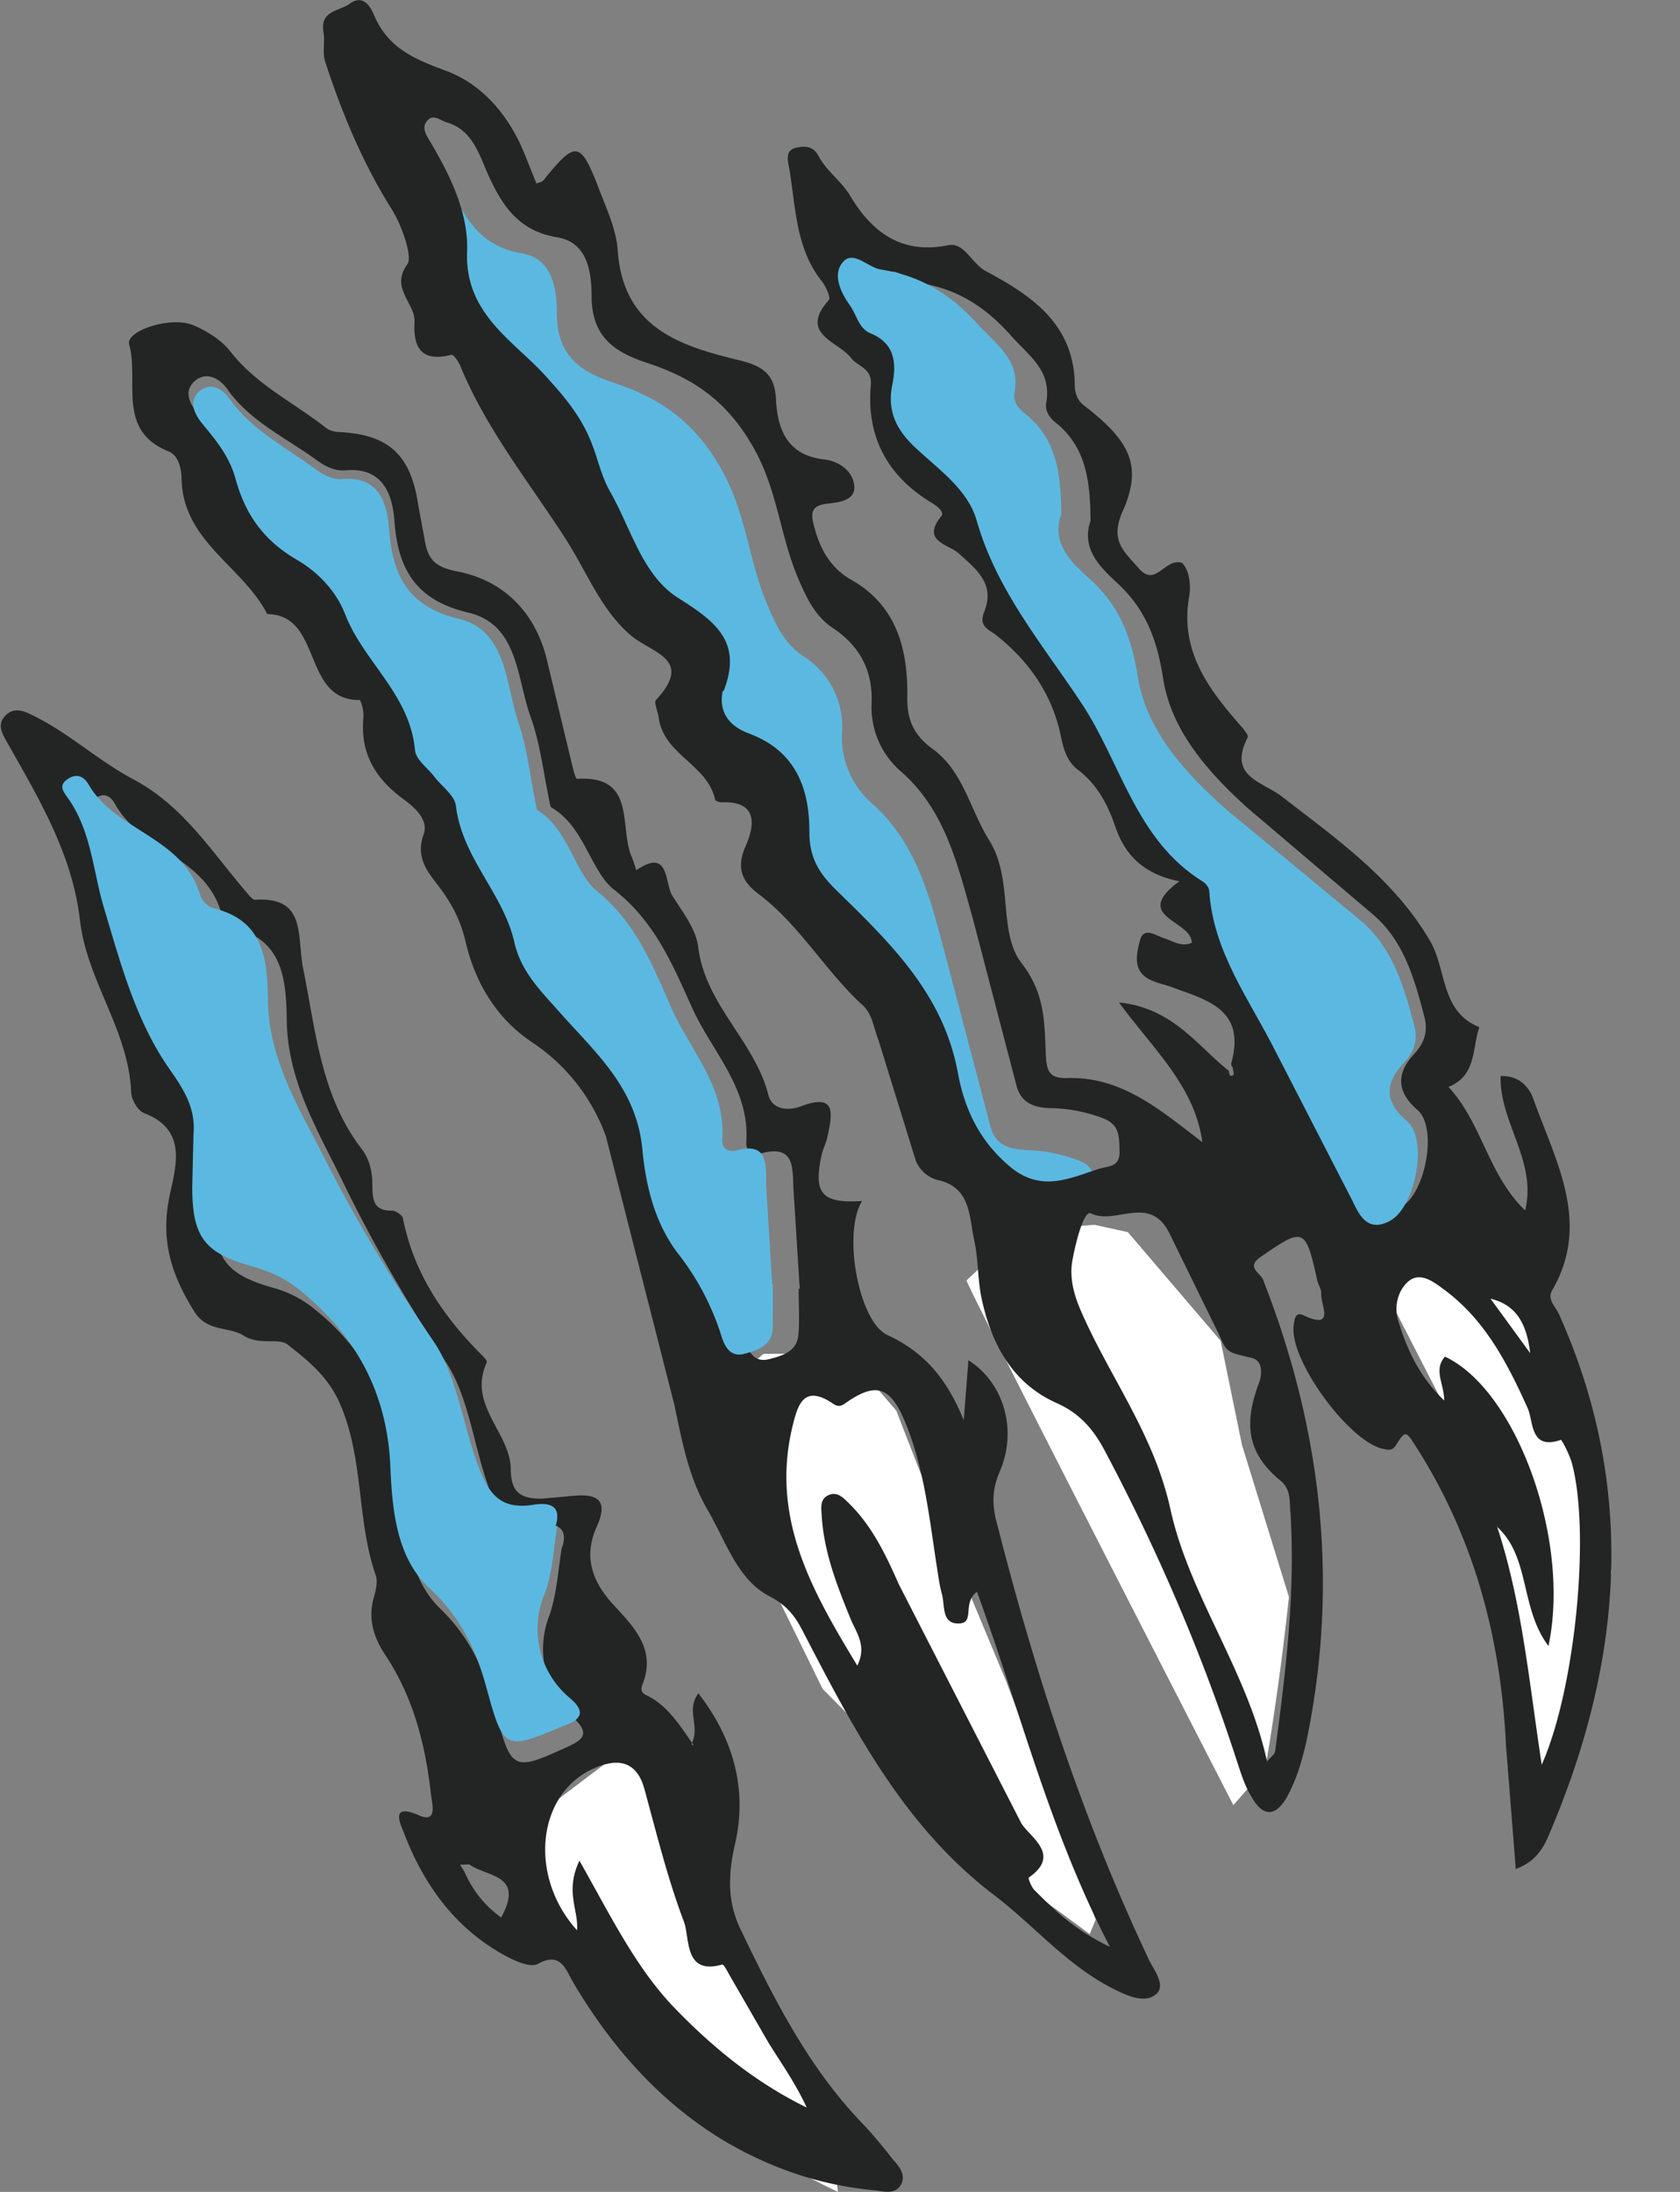
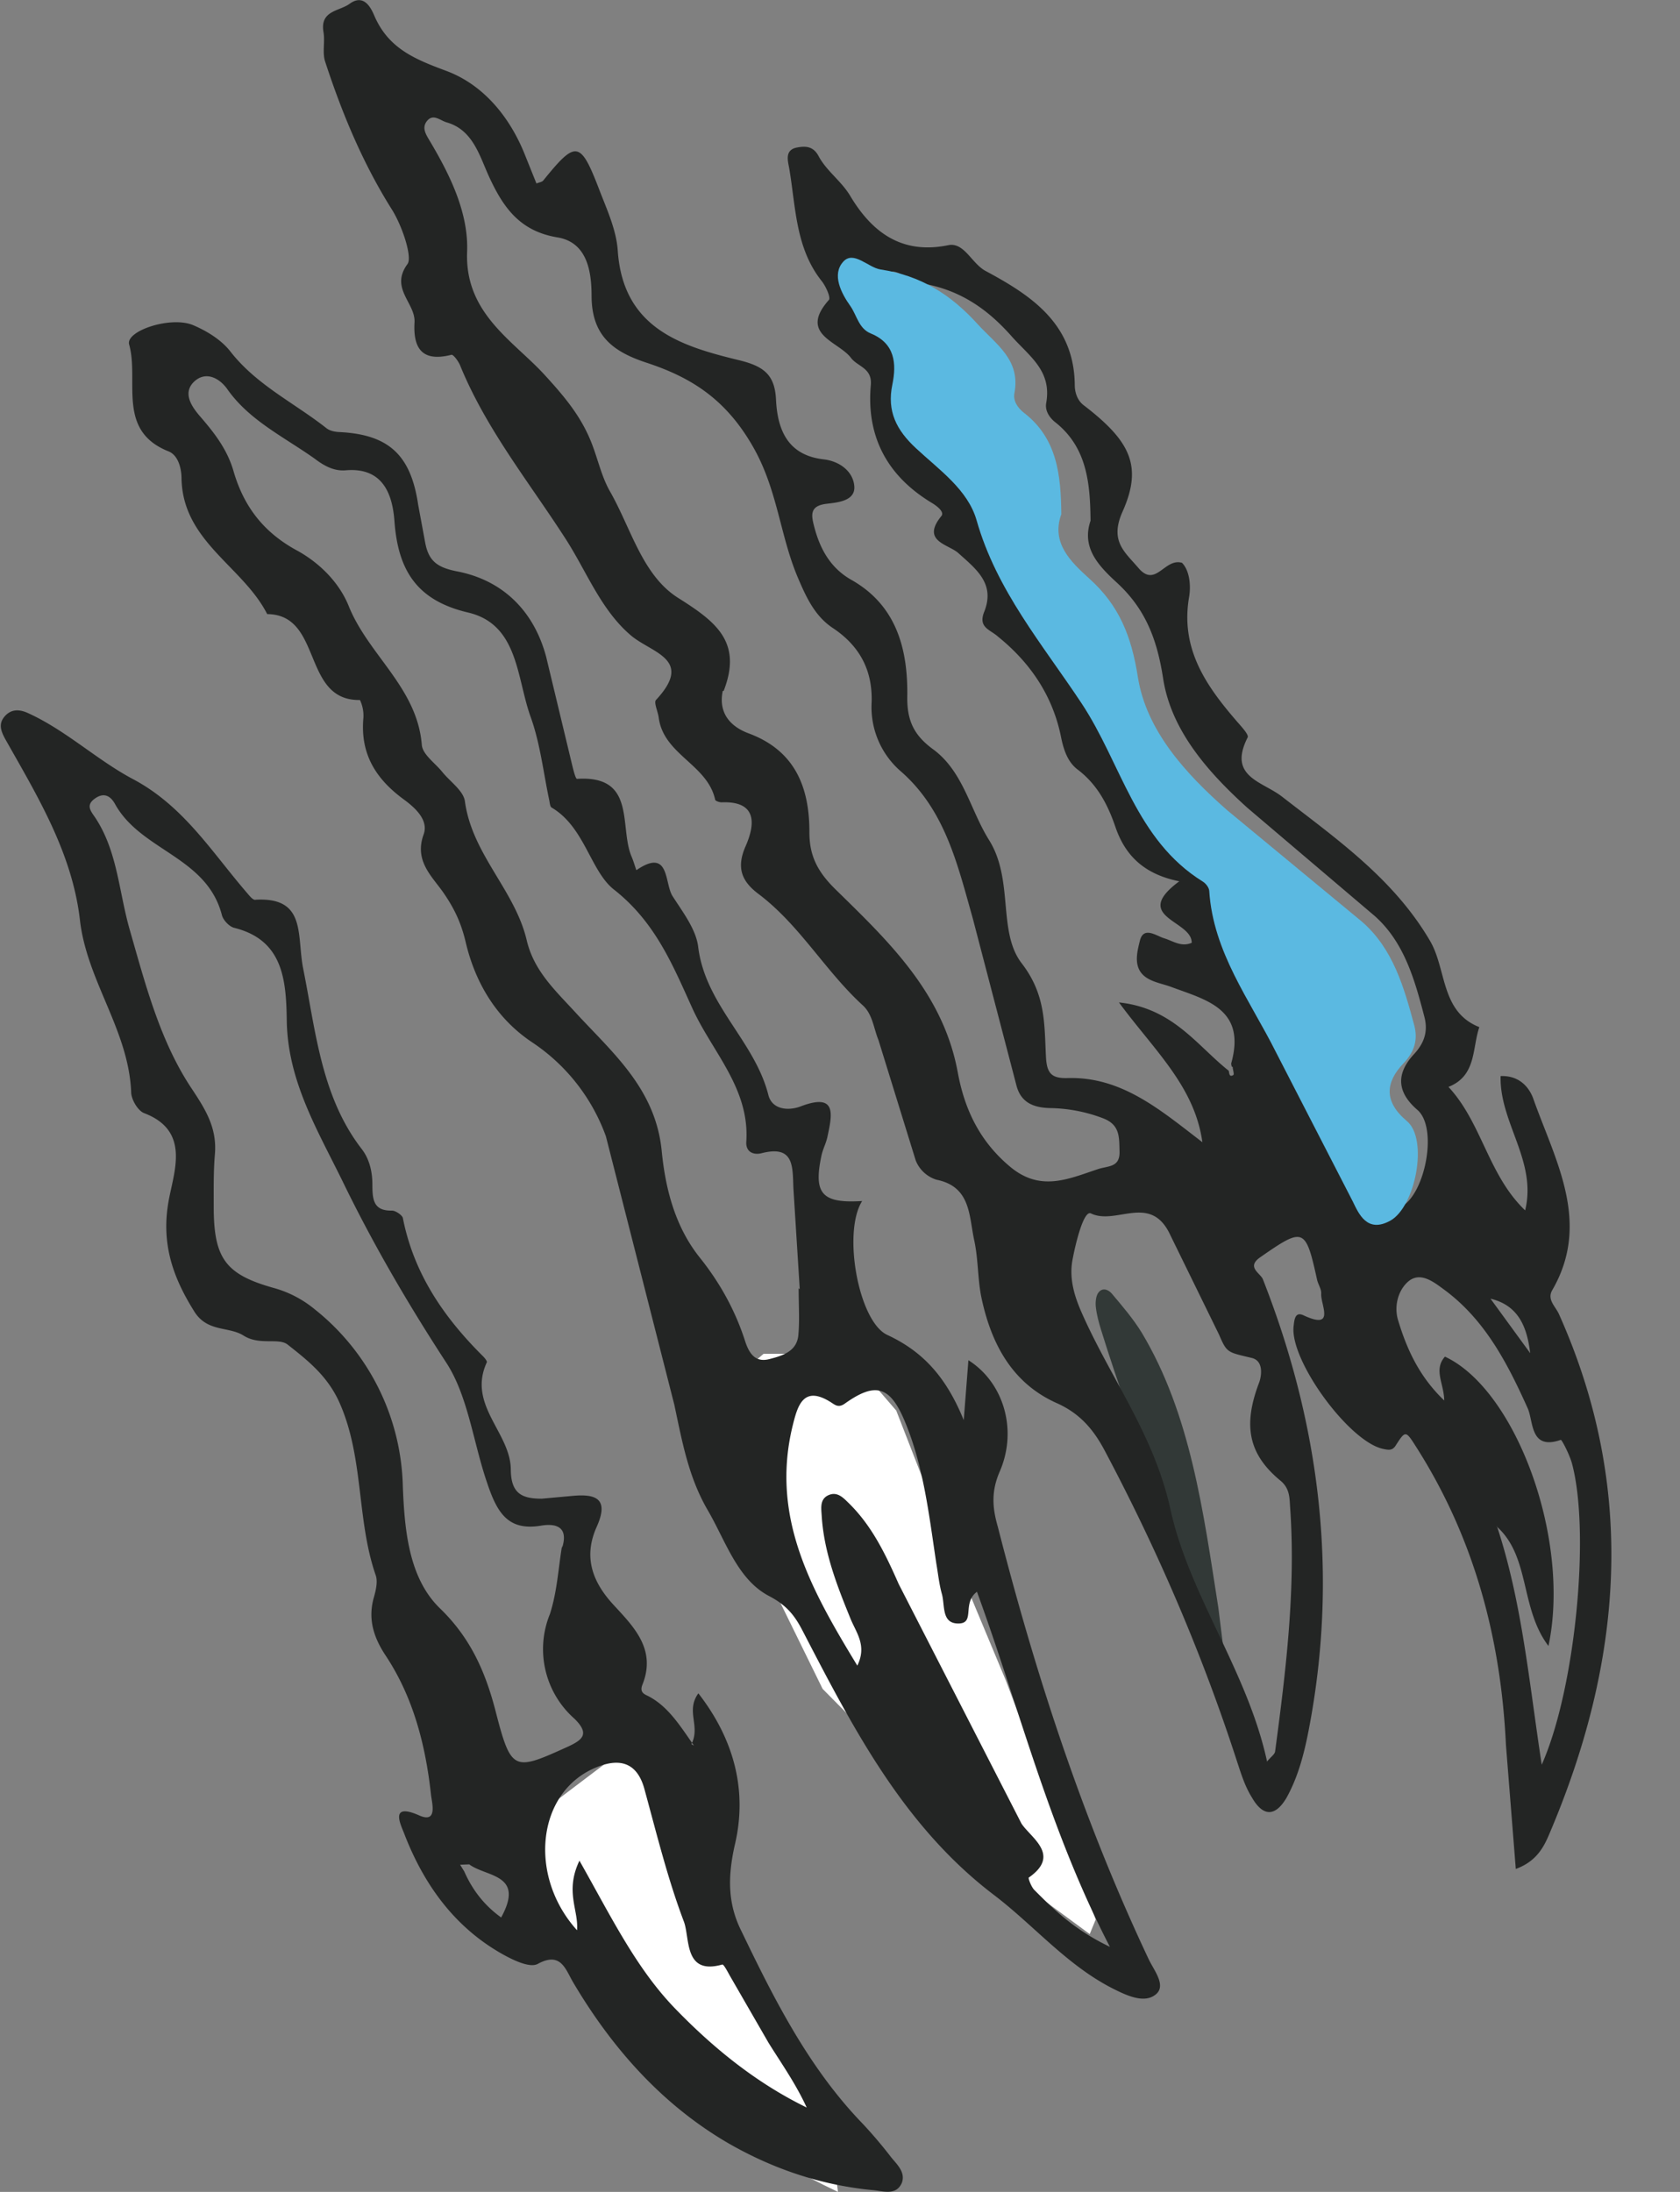
<svg xmlns="http://www.w3.org/2000/svg" width="23" height="30" fill-rule="evenodd">
  <rect width="100%" height="100%" fill="#808080" stroke="none" />
  <path d="M7.06 25.067c.05.068.182 2.924 4.412 4.933l-.072-.574L9.742 26.4l-1.04-2.577-1.644 1.244m2.648-5.122l1.556 3.17 2.415 2.442 1.242.914.082-.2-1.23-3.27-.926-2.217-.575-1.478-.67-.777h-1.146l-.573.488c-.014.038-.177.927-.177.927" fill="#fff" />
  <path d="M11.737 22.797c.135-.275-.015-.45-.092-.64-.187-.457-.366-.915-.396-1.416-.006-.1-.027-.223.093-.277s.202.035.274.105c.32.312.506.7.688 1.112l1.68 3.277c.126.195.546.43.1.74-.01.007.034.127.077.17.274.275.552.547 1.034.778-.84-1.62-1.236-3.266-1.82-4.86-.206.153-.024.425-.243.434-.247.01-.193-.247-.237-.403-.038-.135-.052-.277-.076-.416-.1-.66-.173-1.333-.435-1.955-.2-.476-.4-.533-.817-.236-.083.06-.13.023-.18-.01-.395-.258-.47.05-.538.325-.3 1.25.264 2.246.887 3.27zm-.788-5.152l-.087-1.382c-.012-.297.012-.593-.433-.48-.114.03-.22-.017-.212-.154.05-.73-.465-1.23-.736-1.824-.267-.586-.505-1.182-1.076-1.63-.322-.253-.4-.856-.853-1.122-.022-.013-.025-.064-.032-.098-.08-.377-.123-.768-.25-1.128-.2-.54-.166-1.282-.864-1.444-.7-.165-.957-.577-1.006-1.252-.028-.38-.166-.737-.667-.694-.163.014-.3-.064-.426-.16-.42-.298-.9-.525-1.2-.958-.113-.153-.296-.24-.45-.095-.164.157-.027.347.078.47.196.226.372.45.46.747.143.5.423.854.883 1.1.292.163.564.425.697.756.27.67.938 1.116 1 1.9.012.13.18.245.278.366.108.135.294.26.312.406.1.728.685 1.215.846 1.9.098.417.386.682.66.98.507.553 1.103 1.045 1.188 1.902.05.512.18 1.034.522 1.462.273.34.486.724.62 1.143.058.18.147.293.33.246s.388-.106.4-.346c.017-.192.003-.387.003-.624zm.85-1.2c-.265.436-.042 1.644.347 1.825.473.22.8.557 1.048 1.167l.064-.82c.476.3.68.946.428 1.525-.118.273-.1.496-.025.756.52 2.033 1.168 4.018 2.064 5.915.07.15.242.356.105.478-.147.13-.372.037-.566-.06-.643-.316-1.098-.87-1.656-1.295-1.237-.94-1.927-2.28-2.622-3.62-.105-.202-.214-.344-.454-.47-.436-.226-.595-.752-.843-1.177-.264-.453-.35-.94-.457-1.442l-.937-3.675a2.61 2.61 0 0 0-1.005-1.283c-.498-.33-.785-.825-.914-1.372-.063-.268-.156-.462-.304-.677-.156-.226-.405-.435-.272-.8.07-.196-.116-.364-.27-.477-.38-.278-.6-.618-.555-1.117a.5.5 0 0 0-.047-.245c-.8.012-.505-1.17-1.27-1.176-.334-.657-1.16-.994-1.173-1.862-.002-.145-.05-.314-.177-.365-.718-.285-.4-.966-.54-1.463-.052-.187.576-.395.88-.263.187.08.383.2.507.36.36.46.872.7 1.316 1.05.048.037.12.05.184.052.67.035.97.316 1.07.995l.096.518c.047.248.16.34.44.394.616.12 1.046.533 1.216 1.168l.357 1.486c.016.066.047.187.065.185.818-.053.575.656.747 1.063.026.06.044.125.066.187.46-.314.382.177.495.354.14.22.324.456.352.7.1.795.772 1.282.96 2.022.05.2.27.222.442.157.506-.193.43.118.366.42-.018.085-.062.165-.08.25-.112.522.001.66.555.625h0zm-3.867 9.02c.435.768.777 1.478 1.32 2.035.532.548 1.115 1.015 1.792 1.345-.15-.327-.344-.6-.52-.882l-.528-.915c-.033-.058-.087-.165-.108-.16-.528.15-.44-.36-.525-.587-.22-.58-.37-1.192-.535-1.794-.1-.397-.354-.45-.678-.312-.8.336-.923 1.48-.25 2.224.024-.275-.17-.53.034-.955zm-.237-4.278c.096-.3-.097-.338-.287-.306-.46.077-.606-.184-.744-.6-.186-.547-.258-1.176-.554-1.63-.52-.798-.996-1.612-1.412-2.467-.343-.703-.76-1.383-.772-2.215-.008-.56-.052-1.105-.72-1.27-.067-.017-.15-.104-.168-.174-.207-.802-1.107-.877-1.463-1.52-.07-.127-.166-.158-.283-.07s-.05.166.01.253c.304.458.323 1 .47 1.523.217.754.415 1.53.848 2.182.196.295.353.545.322.907-.02.236-.016.476-.016.714 0 .706.158.927.815 1.112a1.51 1.51 0 0 1 .564.291 3.19 3.19 0 0 1 1.21 2.43c.024.592.08 1.243.5 1.658.417.4.624.858.766 1.4.218.85.25.838.996.5.2-.093.3-.173.087-.382a1.27 1.27 0 0 1-.335-1.433c.1-.312.115-.63.166-.935zm-1.272 4.33l-.124.005.057.092c.113.257.277.466.505.63.33-.6-.207-.552-.438-.728zm3.043-1.645c.127-.25-.082-.452.095-.696.492.633.673 1.335.5 2.07-.1.442-.1.812.093 1.192.453.942.925 1.872 1.655 2.627a6.17 6.17 0 0 1 .389.458c.08.1.2.203.15.35-.077.183-.26.115-.393.103-.707-.066-1.37-.288-1.992-.647-.9-.526-1.583-1.295-2.118-2.2-.104-.178-.168-.422-.482-.25-.105.058-.32-.044-.46-.12-.665-.365-1.096-.952-1.37-1.665-.044-.116-.208-.43.206-.247.257.114.174-.172.162-.28-.074-.68-.242-1.335-.62-1.906-.17-.255-.246-.508-.162-.8.027-.096.055-.214.025-.3-.264-.76-.16-1.6-.493-2.356-.164-.373-.442-.588-.713-.802-.124-.098-.384.016-.603-.123-.205-.13-.502-.042-.68-.338-.3-.48-.456-.947-.34-1.54.08-.407.274-.932-.342-1.167-.084-.032-.174-.183-.177-.282-.033-.854-.608-1.527-.702-2.364-.107-.92-.586-1.7-1.02-2.47-.068-.122-.094-.217-.01-.314s.192-.102.313-.048c.52.234.944.64 1.437.903.7.368 1.086 1.004 1.572 1.566.032.037.08.1.116.088.7-.037.557.493.65.95.17.846.245 1.744.8 2.462.105.136.145.307.146.477.001.2.004.372.267.366.05-.001.14.062.15.1.15.766.565 1.365 1.1 1.896.022.022.056.065.05.08-.27.585.324.96.328 1.467.002.334.157.4.424.4l.44-.04c.312-.026.48.05.313.423-.183.405-.068.745.223 1.063.277.302.6.613.4 1.105-.037.1.028.125.08.15.272.14.433.4.627.678h0z" fill="#232524" />
-   <path d="M9.465 9.85c.267-.694-.113-.98-.634-1.3-.502-.32-.658-.984-.952-1.505-.125-.22-.175-.485-.273-.723-.147-.356-.375-.626-.64-.92-.434-.48-1.114-.864-1.08-1.735.022-.547-.235-1.08-.518-1.56-.056-.096-.114-.187-.04-.282.087-.1.185-.008.275.02.36.105.455.46.58.743.203.456.436.792.964.88.414.07.476.478.477.824.001.56.297.787.768.943.62.206 1.102.512 1.48 1.18.345.607.376 1.253.628 1.85.118.28.237.54.486.708a1.14 1.14 0 0 1 .542 1.051 1.2 1.2 0 0 0 .411.973c.617.545.8 1.315 1 2.063l.622 2.363c.065.247.248.3.467.317a2.14 2.14 0 0 1 .744.145c.237.094.22.272.226.464.008.233-.156.203-.302.252-.416.14-.797.325-1.224-.036s-.634-.806-.73-1.326c-.203-1.12-.965-1.848-1.704-2.58-.244-.24-.367-.465-.366-.805.001-.638-.203-1.154-.847-1.396-.254-.095-.428-.285-.363-.6m1.12 7.718l-.003.613c-.02.236-.216.294-.388.34s-.26-.066-.314-.242a3.55 3.55 0 0 0-.588-1.122c-.325-.42-.447-.933-.495-1.436-.08-.842-.646-1.325-1.126-1.868-.26-.294-.533-.554-.626-.964-.153-.673-.715-1.152-.8-1.867-.017-.144-.194-.266-.296-.4-.092-.12-.252-.232-.264-.36-.07-.77-.703-1.208-.958-1.866-.126-.325-.384-.582-.66-.743-.436-.253-.7-.6-.837-1.1-.082-.3-.25-.512-.435-.734-.1-.12-.23-.307-.074-.46.145-.144.32-.058.426.093.302.425.748.648 1.146.94.128.094.25.17.404.157.474-.04.605.3.632.682.047.663.28 1.068.953 1.23.662.16.64.888.818 1.418.12.354.16.738.236 1.108.007.034.01.083.03.097.42.26.503.854.808 1.102.54.44.766 1.025 1.02 1.6.256.582.745 1.074.697 1.8-.01.135.093.18.2.15.422-.112.4.18.4.47l.083 1.357m-2.94 3.31c-.054.304-.06.623-.174.934a1.23 1.23 0 0 0 .35 1.43c.232.2.13.3-.1.38-.78.328-.812.34-1.04-.5-.148-.553-.365-1-.8-1.4-.44-.415-.498-1.065-.523-1.657-.044-1.014-.48-1.806-1.262-2.428-.173-.137-.37-.23-.6-.3-.686-.185-.85-.405-.85-1.1l.017-.713c.032-.362-.13-.612-.336-.906-.452-.65-.66-1.426-.885-2.18-.154-.5-.173-1.064-.5-1.52-.06-.087-.128-.166-.01-.252s.222-.057.296.07c.37.64 1.3.716 1.528 1.517a.29.29 0 0 0 .176.174c.697.166.742.7.75 1.27.013.83.45 1.5.806 2.213.435.854.933 1.668 1.474 2.464.3.455.384 1.083.578 1.63.144.404.296.666.777.588.2-.032.4-.005.3.305" fill="#5bb9e1" />
  <path d="M16.76 22.68c-.012.094.046.228-.08.258-.097.023-.152-.04-.177-.167-.322-1.6-.958-3.046-1.43-4.573-.03-.098-.058-.2-.07-.304-.008-.062-.001-.147.028-.193.053-.083.138-.057.19.004.143.17.29.34.41.535.668 1.114.842 2.445 1.048 3.76l.085.68" fill="#323937" />
-   <path d="M13.235 17.533c.117.3 3.65 7.173 3.65 7.173l.437-.496a38.17 38.17 0 0 0 .324-2.354l-.643-2.08-.292-1.425-1.27-1.487-.453-.1c-.088 0-1.052.1-1.052.1l-.7.657m5.294-.7l1.612 3.14c.073.135.55 1.894.55 1.894l.388 2.84.467-.6.513-2.58-.38-2.396-.867-2.365-2.284.068" fill="#fff" />
  <path d="M20.406 17.775l.543.745c-.043-.354-.157-.653-.543-.745zm.086 3.108c.345 1.04.44 2.127.615 3.27.462-1.04.666-3.177.415-4.12-.032-.12-.14-.33-.154-.326-.423.148-.372-.252-.453-.432-.28-.623-.59-1.22-1.152-1.63-.14-.103-.327-.25-.493-.097-.132.122-.186.333-.13.52.12.398.29.773.632 1.1-.002-.23-.15-.42.01-.6.973.453 1.727 2.502 1.417 3.96-.392-.518-.246-1.22-.707-1.634zm-3.147 3.228c.055-.067.107-.1.112-.14.148-1.11.285-2.223.205-3.347-.008-.117-.003-.252-.13-.357-.448-.368-.514-.766-.294-1.344.028-.074.072-.295-.1-.337-.333-.08-.34-.066-.448-.318l-.666-1.36c-.268-.586-.742-.133-1.088-.3-.097-.05-.208.394-.252.63-.05.258.024.503.13.74.396.894.986 1.66 1.21 2.68.26 1.186 1.057 2.214 1.325 3.462zM14.93 7.13c-.004-.527-.053-1.01-.482-1.35-.086-.068-.143-.163-.125-.264.08-.443-.232-.64-.477-.917-.35-.395-.736-.645-1.257-.726-.158-.025-.347-.257-.48-.103-.148.17-.026.415.096.592.084.122.107.296.262.36.315.132.334.402.28.678-.072.358.054.608.306.848.3.285.673.548.786.957.258.933.854 1.65 1.358 2.432.513.796.698 1.816 1.568 2.37.04.025.08.08.083.123.05.82.526 1.45.865 2.15l.99 1.977c.08.166.186.428.487.257.324-.184.497-1.08.215-1.323-.304-.262-.275-.518-.044-.766.148-.16.188-.322.14-.506-.132-.506-.275-1.02-.678-1.38l-1.746-1.483c-.534-.483-1.043-1.055-1.153-1.768-.084-.545-.245-.954-.63-1.31-.25-.23-.49-.476-.365-.848zM9.895 9.456c-.064.305.107.49.356.582.632.235.832.735.83 1.355 0 .33.12.547.36.782.725.71 1.473 1.418 1.672 2.506.093.504.3.94.715 1.287s.793.17 1.202.034c.143-.048.304-.02.297-.245-.006-.187.01-.36-.222-.45a2.12 2.12 0 0 0-.731-.141c-.215-.006-.395-.068-.458-.308l-.6-2.295c-.206-.726-.375-1.473-.98-2.003a1.16 1.16 0 0 1-.403-.945c.015-.446-.168-.778-.532-1.02-.245-.163-.362-.417-.477-.687-.247-.58-.278-1.208-.617-1.797-.372-.65-.846-.946-1.454-1.146-.462-.152-.753-.37-.754-.916-.001-.335-.06-.733-.468-.8-.518-.086-.746-.412-.946-.854-.123-.274-.217-.62-.57-.72-.09-.026-.185-.125-.27-.018-.073.092-.016.18.04.274.278.467.53.983.51 1.514-.034.846.633 1.218 1.06 1.685.26.284.483.546.627.892.097.23.146.488.268.702.29.506.443 1.15.935 1.46.512.323.884.6.622 1.273zm6.968 5.144c-.002-.017-.01-.035-.006-.05.206-.744-.345-.864-.825-1.043-.11-.04-.23-.06-.327-.12-.2-.125-.14-.346-.1-.51.05-.204.222-.07.33-.036.124.037.235.125.38.063.007-.31-.838-.347-.17-.842-.48-.096-.74-.35-.875-.745-.105-.308-.25-.584-.52-.787-.13-.1-.187-.26-.223-.438-.113-.567-.42-1.02-.862-1.377-.11-.1-.278-.124-.19-.343.153-.386-.113-.584-.357-.804-.135-.12-.512-.16-.23-.505.046-.057-.063-.14-.136-.183-.6-.364-.894-.898-.83-1.61.02-.235-.18-.25-.272-.372-.17-.227-.722-.32-.302-.793.028-.032-.043-.19-.1-.26-.358-.452-.353-1.012-.443-1.54-.017-.098-.068-.253.106-.286.115-.022.223-.02.296.118.11.206.31.338.434.546.298.498.706.803 1.34.673.22-.045.32.25.513.353.62.333 1.214.72 1.22 1.564.001.1.036.206.118.27.637.488.818.83.536 1.46-.18.404.03.55.217.77.238.28.356-.14.597-.07.1.1.126.302.097.47-.12.7.226 1.203.642 1.686.063.074.18.195.16.234-.275.54.2.6.47.81.747.58 1.527 1.122 2.026 1.973.23.39.143.972.676 1.182-.1.286-.036.666-.423.818.46.495.542 1.204 1.05 1.69.165-.675-.352-1.2-.336-1.838.248-.01.384.143.444.3.3.85.803 1.7.262 2.632-.073.127.046.222.092.324 1.078 2.403.87 4.78-.14 7.138-.08.186-.185.36-.45.458l-.135-1.7c-.07-1.47-.44-2.842-1.233-4.083-.14-.22-.143-.22-.278-.01-.046.072-.104.057-.168.044-.468-.094-1.29-1.223-1.227-1.686.01-.086.02-.196.134-.143.444.207.233-.145.243-.296.004-.063-.043-.128-.057-.193-.157-.712-.182-.72-.778-.305-.195.136.004.217.037.302.787 2.003 1.038 4.06.623 6.188-.062.317-.144.627-.3.908-.162.274-.33.247-.474-.005-.1-.16-.152-.338-.21-.513-.477-1.468-1.084-2.876-1.806-4.236-.155-.292-.343-.51-.66-.65-.612-.275-.9-.82-1.032-1.468-.047-.25-.038-.5-.093-.757-.073-.33-.043-.735-.515-.83a.45.45 0 0 1-.286-.263l-.51-1.648c-.066-.16-.08-.354-.216-.477-.514-.47-.864-1.1-1.426-1.523-.217-.163-.312-.345-.18-.648.125-.282.182-.626-.324-.607-.03.001-.085-.017-.09-.035-.105-.485-.705-.614-.773-1.124-.01-.083-.07-.206-.037-.242.52-.558-.053-.64-.34-.88-.414-.35-.608-.876-.897-1.324-.5-.777-1.088-1.502-1.444-2.373-.024-.06-.095-.154-.12-.147-.393.1-.526-.078-.505-.444.015-.267-.343-.464-.095-.8.064-.09-.063-.498-.212-.74-.4-.634-.685-1.32-.917-2.03-.04-.122 0-.27-.022-.4-.052-.3.215-.286.357-.39.196-.143.293.055.34.166.195.45.56.594.986.753.49.183.85.604 1.062 1.117l.17.423c.04-.016.077-.02.093-.04.45-.556.508-.55.77.132.103.268.23.543.25.822.07 1.068.866 1.312 1.657 1.504.342.083.493.198.51.54.02.43.172.763.652.818.225.026.406.17.42.37s-.228.22-.378.238c-.238.027-.212.158-.17.318.08.306.225.563.507.723.62.35.776.95.766 1.6-.005.33.095.53.352.718.416.304.51.833.768 1.244.342.548.113 1.254.447 1.687s.308.84.332 1.286c.012.222.08.29.294.284.743-.022 1.27.436 1.847.878-.106-.767-.66-1.258-1.142-1.913.74.077 1.07.593 1.503.935.008.036.007.093.063.058.014-.008-.007-.074-.01-.113h0z" fill="#232524" />
  <path d="M14.527 7.045c-.133.384.123.637.386.874.407.365.577.786.665 1.348.116.734.655 1.323 1.22 1.82l1.847 1.527c.427.37.577.9.717 1.42.05.19.008.357-.148.52-.244.256-.275.52.047.79.298.25.115 1.174-.227 1.363-.318.175-.432-.094-.515-.265l-1.048-2.036c-.36-.72-.862-1.37-.916-2.213-.003-.045-.047-.102-.088-.127-.92-.57-1.116-1.62-1.66-2.44-.534-.806-1.164-1.544-1.437-2.505-.12-.42-.515-.692-.83-.986-.266-.247-.4-.505-.323-.873.058-.283.038-.562-.296-.698-.164-.067-.19-.246-.277-.372-.13-.182-.258-.435-.1-.61.142-.158.342.08.51.106.552.084.96.34 1.33.748.26.284.59.49.504.945-.02.103.042.2.132.27.453.35.505.848.51 1.392" fill="#5bb9e1" />
</svg>